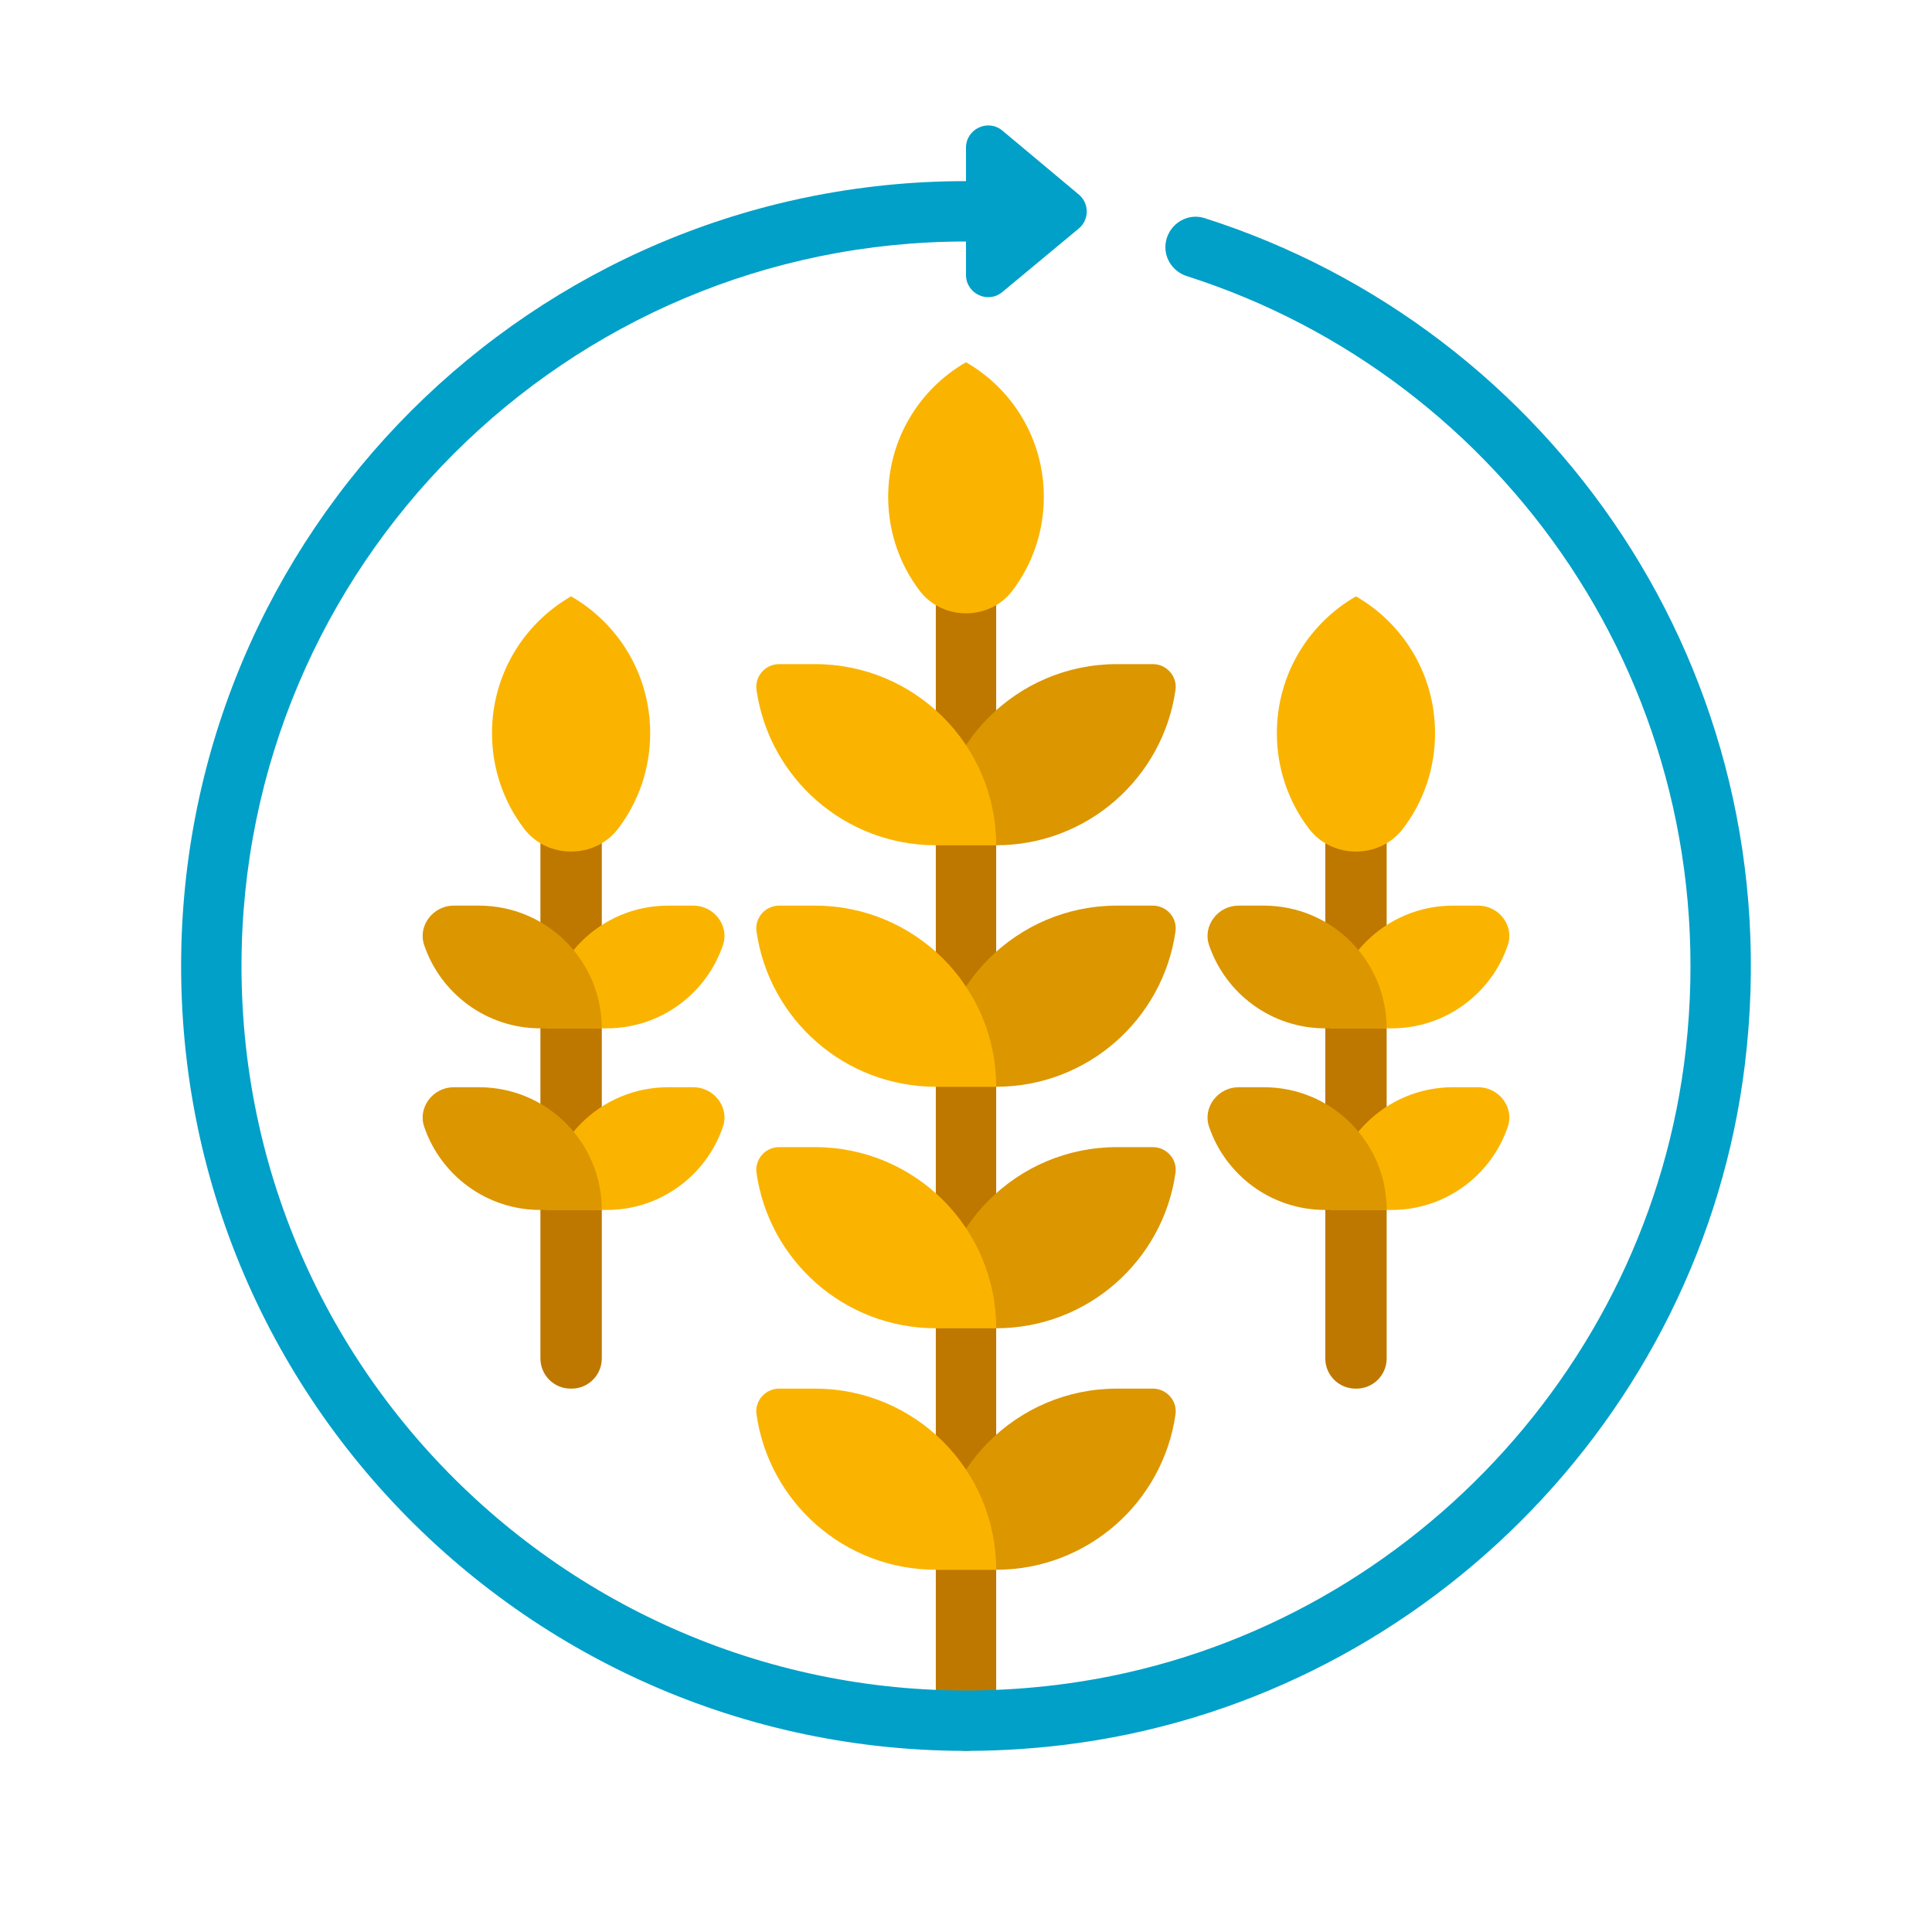
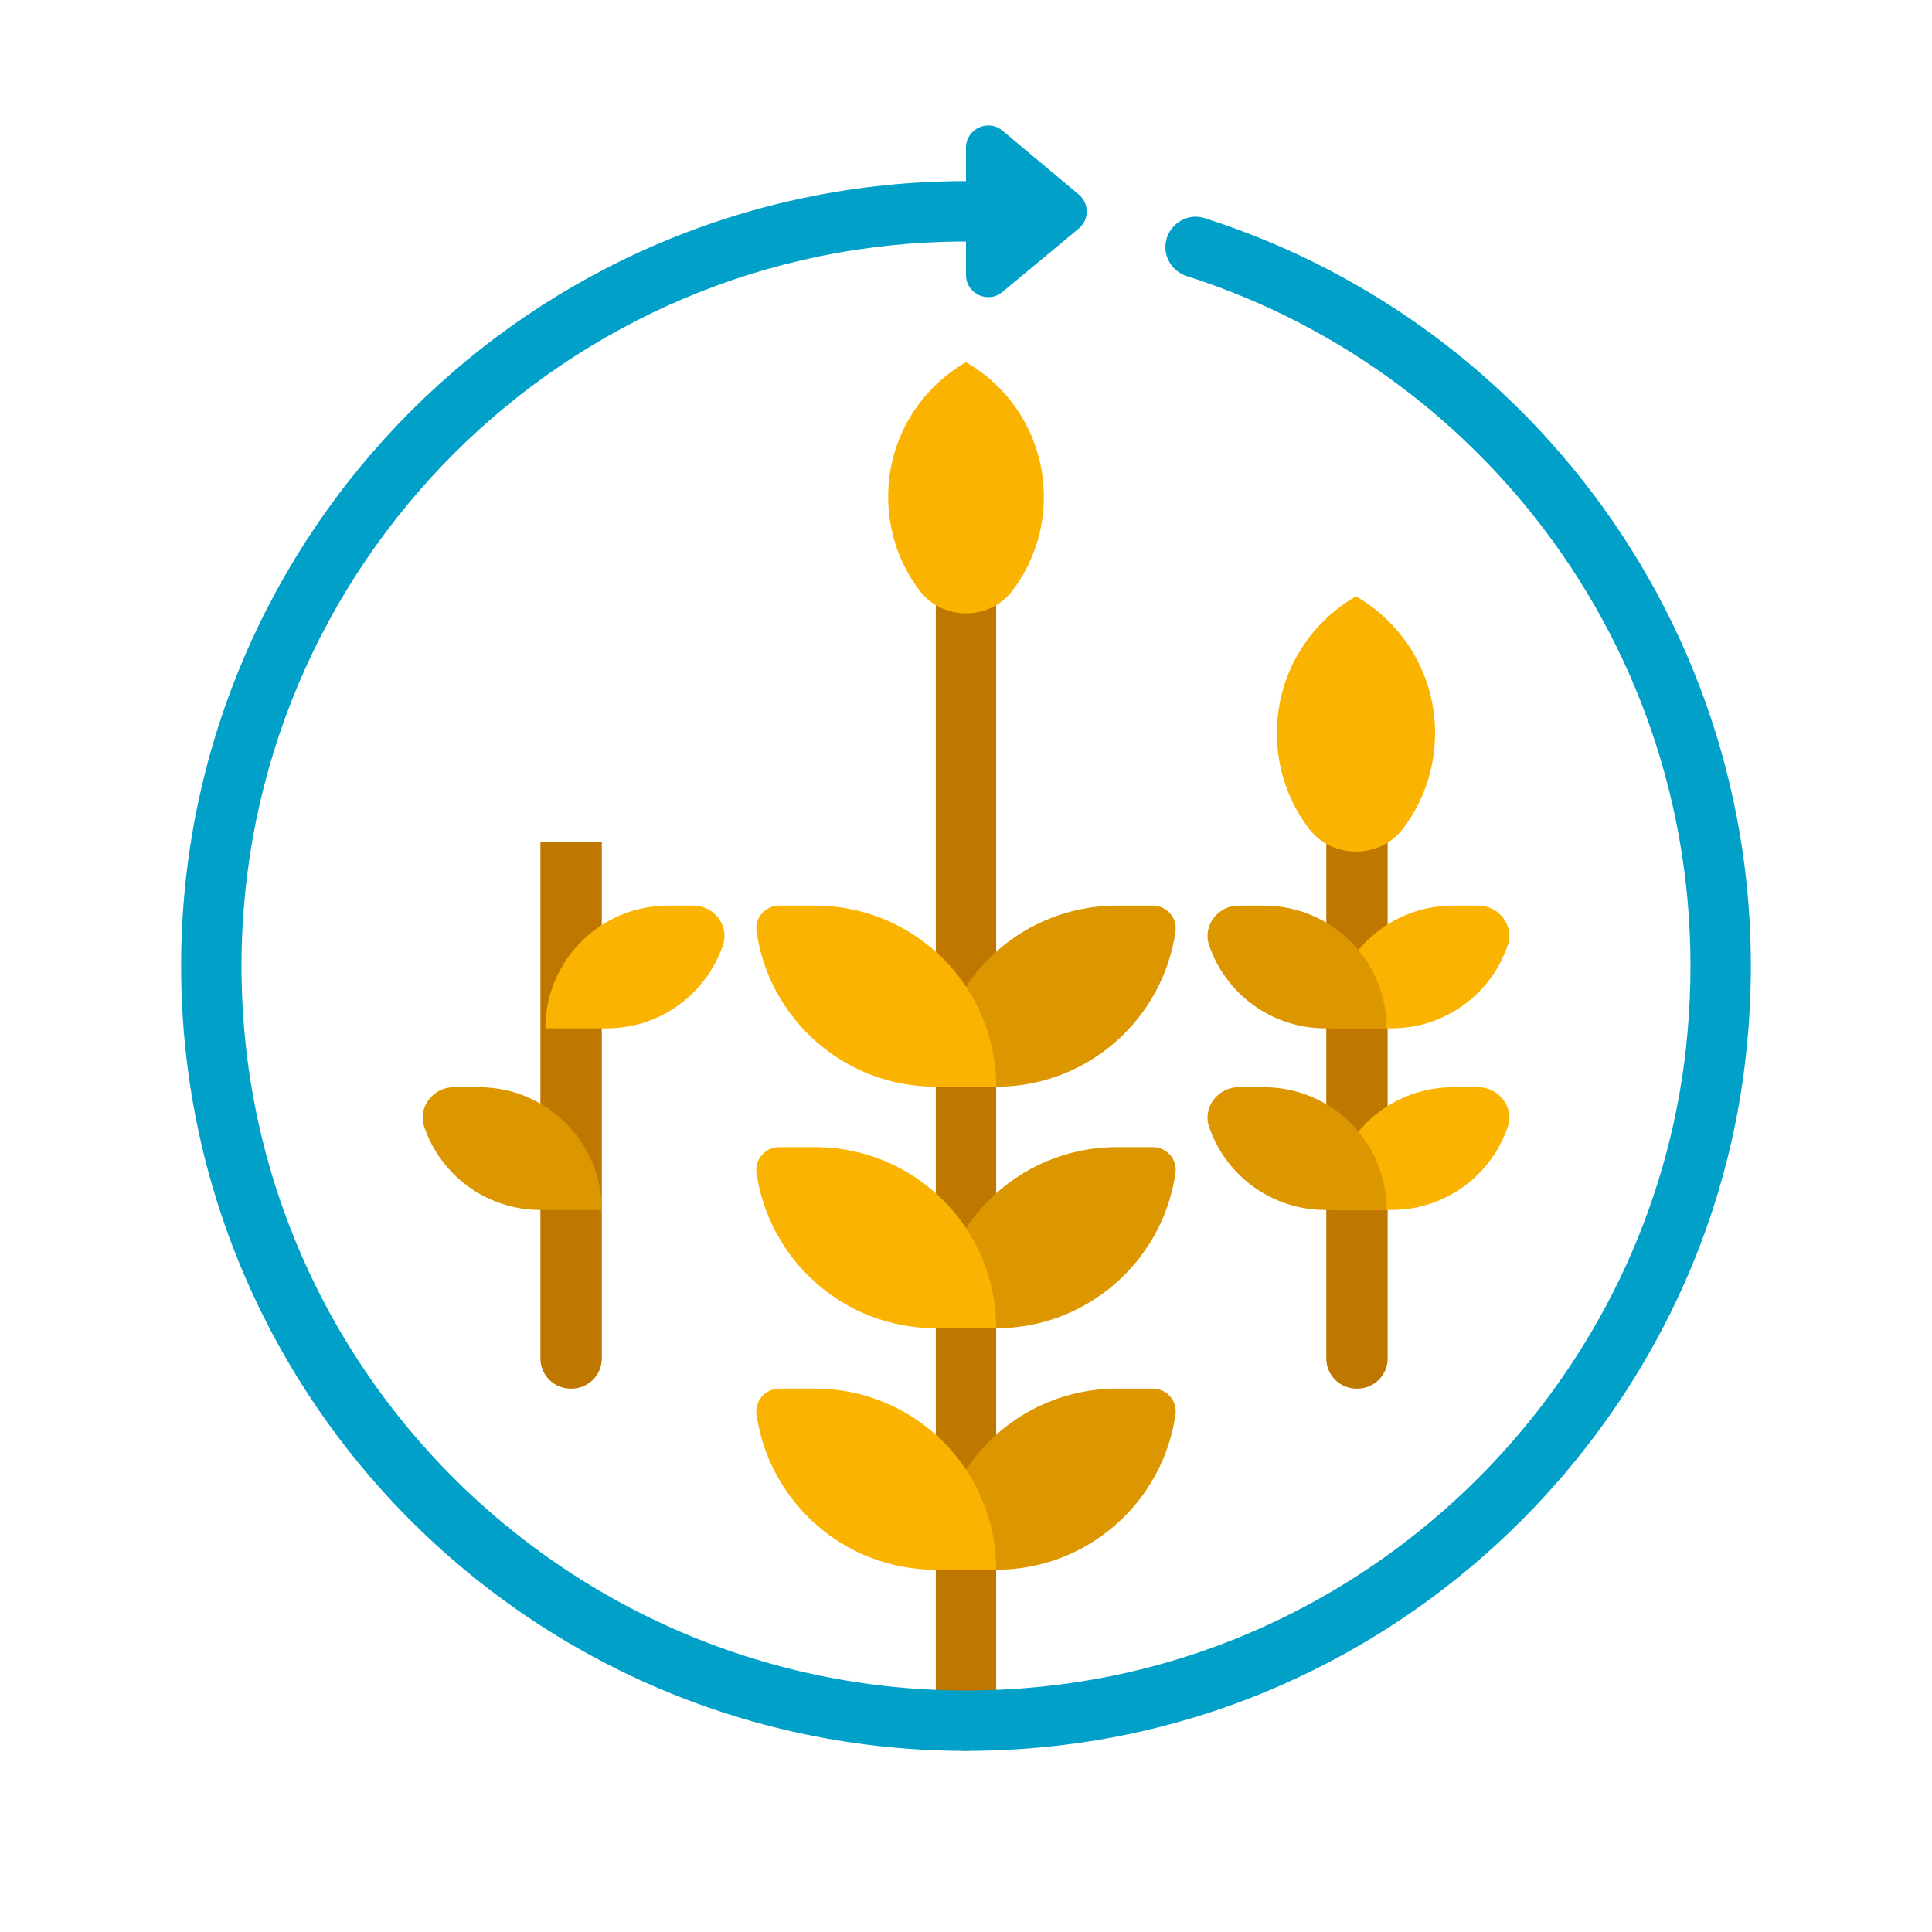
<svg xmlns="http://www.w3.org/2000/svg" enable-background="new 0 0 64 64" height="512" viewBox="0 0 64 64" width="512">
  <g id="Icons">
    <g>
      <path d="m32 58c-.552 0-1-.448-1-1v-42.683h2v42.683c0 .552-.448 1-1 1z" fill="#be7800" />
      <path d="m39.899 7.224c-.553-.176-1.139.176-1.269.742-.118.515.187 1.022.69 1.182 10.498 3.35 17.849 13.732 16.526 25.608-1.201 10.785-9.754 19.541-20.505 21.015-14.52 1.991-27.341-9.245-27.341-23.771 0-13.25 10.75-24 24-24v1.106c0 .623.724.966 1.203.568.817-.677 1.862-1.545 2.533-2.104.353-.294.351-.834-.001-1.128l-2.528-2.114c-.478-.4-1.207-.06-1.207.565v1.107c-14.36 0-26 11.64-26 26 0 15.485 13.503 27.694 29.204 25.807 11.731-1.41 21.178-10.828 22.599-22.558 1.573-12.986-6.435-24.376-17.904-28.025z" fill="#00a0c8" />
      <path d="m18.935 46h-.033c-.552 0-1-.448-1-1v-17.115h2.033v17.115c0 .552-.448 1-1 1z" fill="#be7800" />
-       <path d="m23.949 37.322c.218-.643-.299-1.306-.978-1.306h-.841c-2.245 0-4.065 1.82-4.065 4.065h2.033c1.789.001 3.308-1.154 3.851-2.759z" fill="#fab400" />
      <path d="m14.051 37.322c-.218-.643.299-1.306.978-1.306h.841c2.245 0 4.065 1.82 4.065 4.065h-2.033c-1.789.001-3.308-1.154-3.851-2.759z" fill="#dc9600" />
      <path d="m23.949 31.306c.218-.643-.298-1.306-.977-1.306h-.841c-2.245 0-4.065 1.82-4.065 4.065h2.033c1.788 0 3.307-1.155 3.85-2.759z" fill="#fab400" />
-       <path d="m14.051 31.306c-.218-.643.298-1.306.977-1.306h.841c2.245 0 4.065 1.82 4.065 4.065h-2.033c-1.788 0-3.307-1.155-3.85-2.759z" fill="#dc9600" />
-       <path d="m21.538 24.288c0 1.189-.394 2.285-1.062 3.163-.768 1.01-2.348 1.01-3.116 0-.668-.878-1.062-1.974-1.062-3.163 0-1.939 1.048-3.629 2.62-4.533 1.572.904 2.62 2.594 2.62 4.533z" fill="#fab400" />
-       <path d="m44.935 46h-.033c-.552 0-1-.448-1-1v-17.115h2.033v17.115c0 .552-.448 1-1 1z" fill="#be7800" />
+       <path d="m44.935 46c-.552 0-1-.448-1-1v-17.115h2.033v17.115c0 .552-.448 1-1 1z" fill="#be7800" />
      <path d="m49.949 37.322c.218-.643-.299-1.306-.978-1.306h-.841c-2.245 0-4.065 1.82-4.065 4.065h2.033c1.789.001 3.308-1.154 3.851-2.759z" fill="#fab400" />
      <path d="m40.051 37.322c-.218-.643.299-1.306.978-1.306h.841c2.245 0 4.065 1.82 4.065 4.065h-2.033c-1.789.001-3.308-1.154-3.851-2.759z" fill="#dc9600" />
      <path d="m49.949 31.306c.218-.643-.298-1.306-.977-1.306h-.841c-2.245 0-4.065 1.82-4.065 4.065h2.033c1.788 0 3.307-1.155 3.85-2.759z" fill="#fab400" />
      <path d="m40.051 31.306c-.218-.643.298-1.306.977-1.306h.841c2.245 0 4.065 1.82 4.065 4.065h-2.033c-1.788 0-3.307-1.155-3.85-2.759z" fill="#dc9600" />
      <path d="m47.538 24.288c0 1.189-.394 2.285-1.062 3.163-.768 1.01-2.348 1.01-3.116 0-.668-.878-1.062-1.974-1.062-3.163 0-1.939 1.048-3.629 2.62-4.533 1.572.904 2.62 2.594 2.62 4.533z" fill="#fab400" />
      <path d="m31 52h2c3.023 0 5.526-2.237 5.94-5.147.064-.45-.295-.853-.749-.853h-1.191c-3.312 0-6 2.685-6 6z" fill="#dc9600" />
      <path d="m33 52h-2c-3.023 0-5.526-2.237-5.94-5.147-.064-.45.295-.853.749-.853h1.191c3.312 0 6 2.685 6 6z" fill="#fab400" />
      <path d="m31 44h2c3.023 0 5.526-2.237 5.94-5.147.064-.45-.295-.853-.749-.853h-1.191c-3.312 0-6 2.685-6 6z" fill="#dc9600" />
      <path d="m33 44h-2c-3.023 0-5.526-2.237-5.94-5.147-.064-.45.295-.853.749-.853h1.191c3.312 0 6 2.685 6 6z" fill="#fab400" />
      <path d="m31 36h2c3.023 0 5.526-2.237 5.94-5.147.064-.45-.295-.853-.749-.853h-1.191c-3.312 0-6 2.685-6 6z" fill="#dc9600" />
      <path d="m33 36h-2c-3.023 0-5.526-2.237-5.94-5.147-.064-.45.295-.853.749-.853h1.191c3.312 0 6 2.685 6 6z" fill="#fab400" />
-       <path d="m31 28h2c3.023 0 5.526-2.237 5.94-5.147.064-.45-.295-.853-.749-.853h-1.191c-3.312 0-6 2.685-6 6z" fill="#dc9600" />
      <g fill="#fab400">
-         <path d="m33 28h-2c-3.023 0-5.526-2.237-5.94-5.147-.064-.45.295-.853.749-.853h1.191c3.312 0 6 2.685 6 6z" />
        <path d="m34.578 16.46c0 1.17-.388 2.248-1.045 3.112-.756.993-2.31.993-3.066 0-.657-.864-1.045-1.942-1.045-3.112 0-1.908 1.031-3.571 2.578-4.46 1.547.889 2.578 2.552 2.578 4.46z" />
      </g>
    </g>
  </g>
</svg>